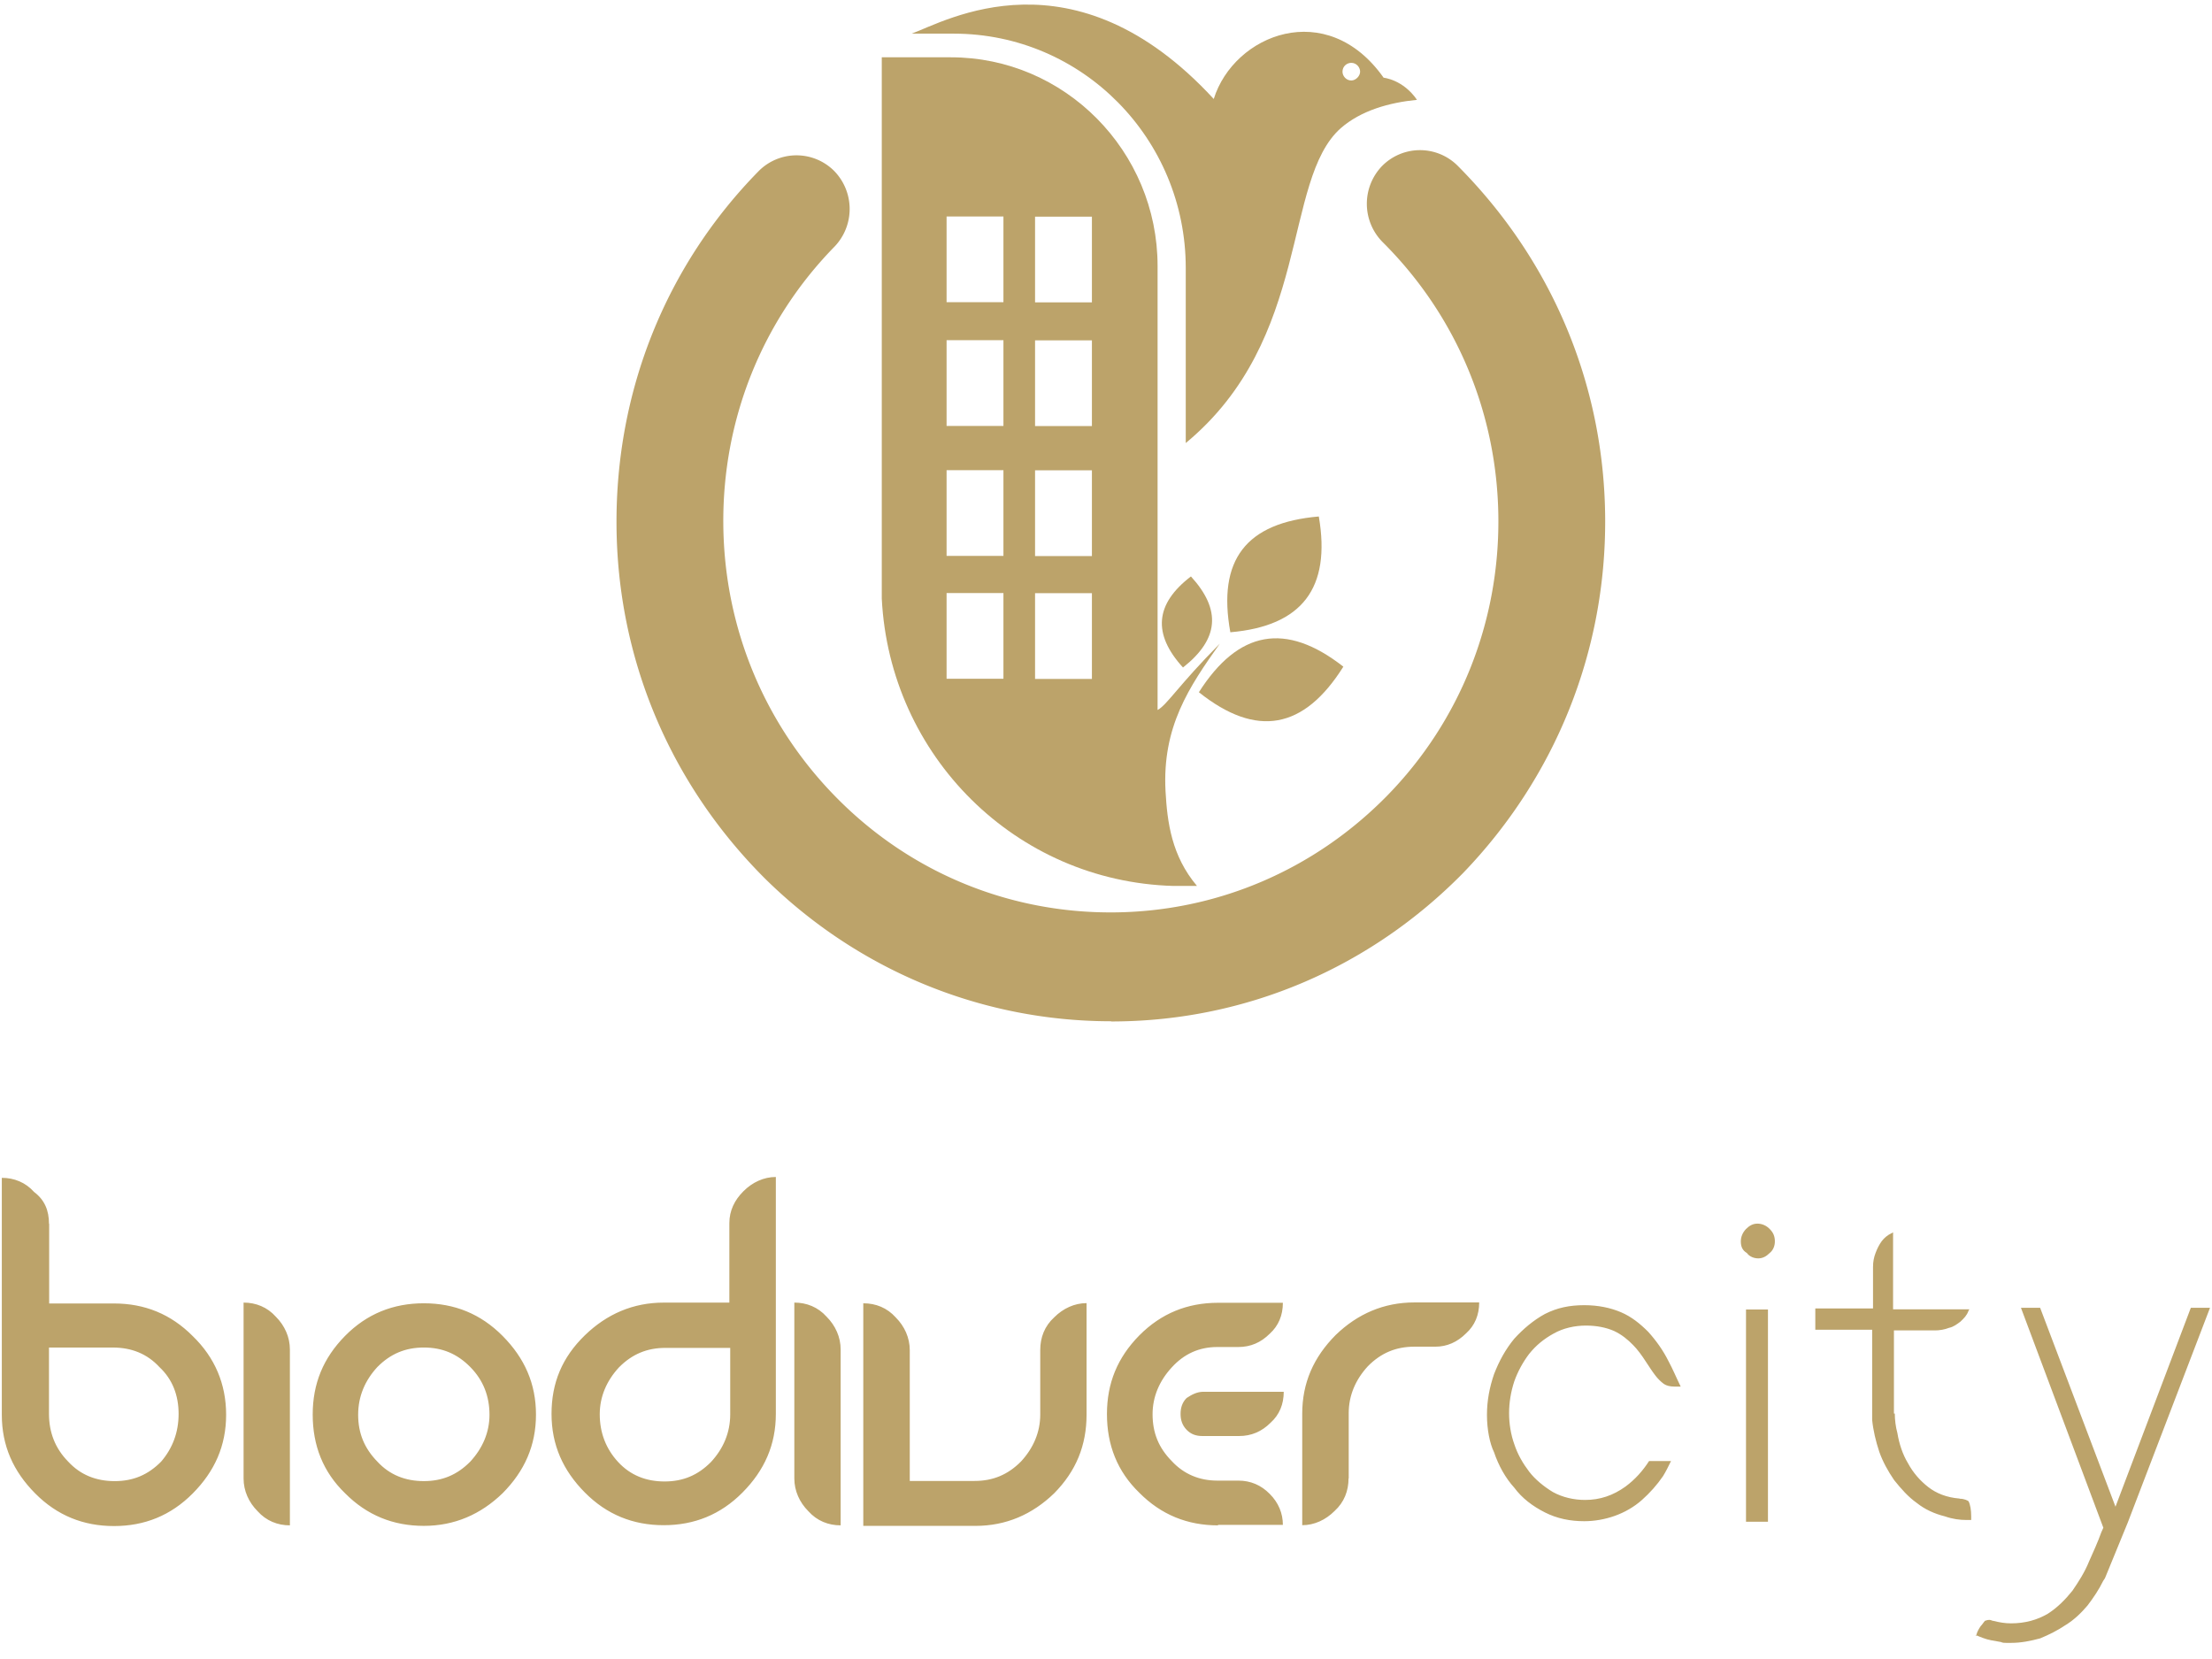
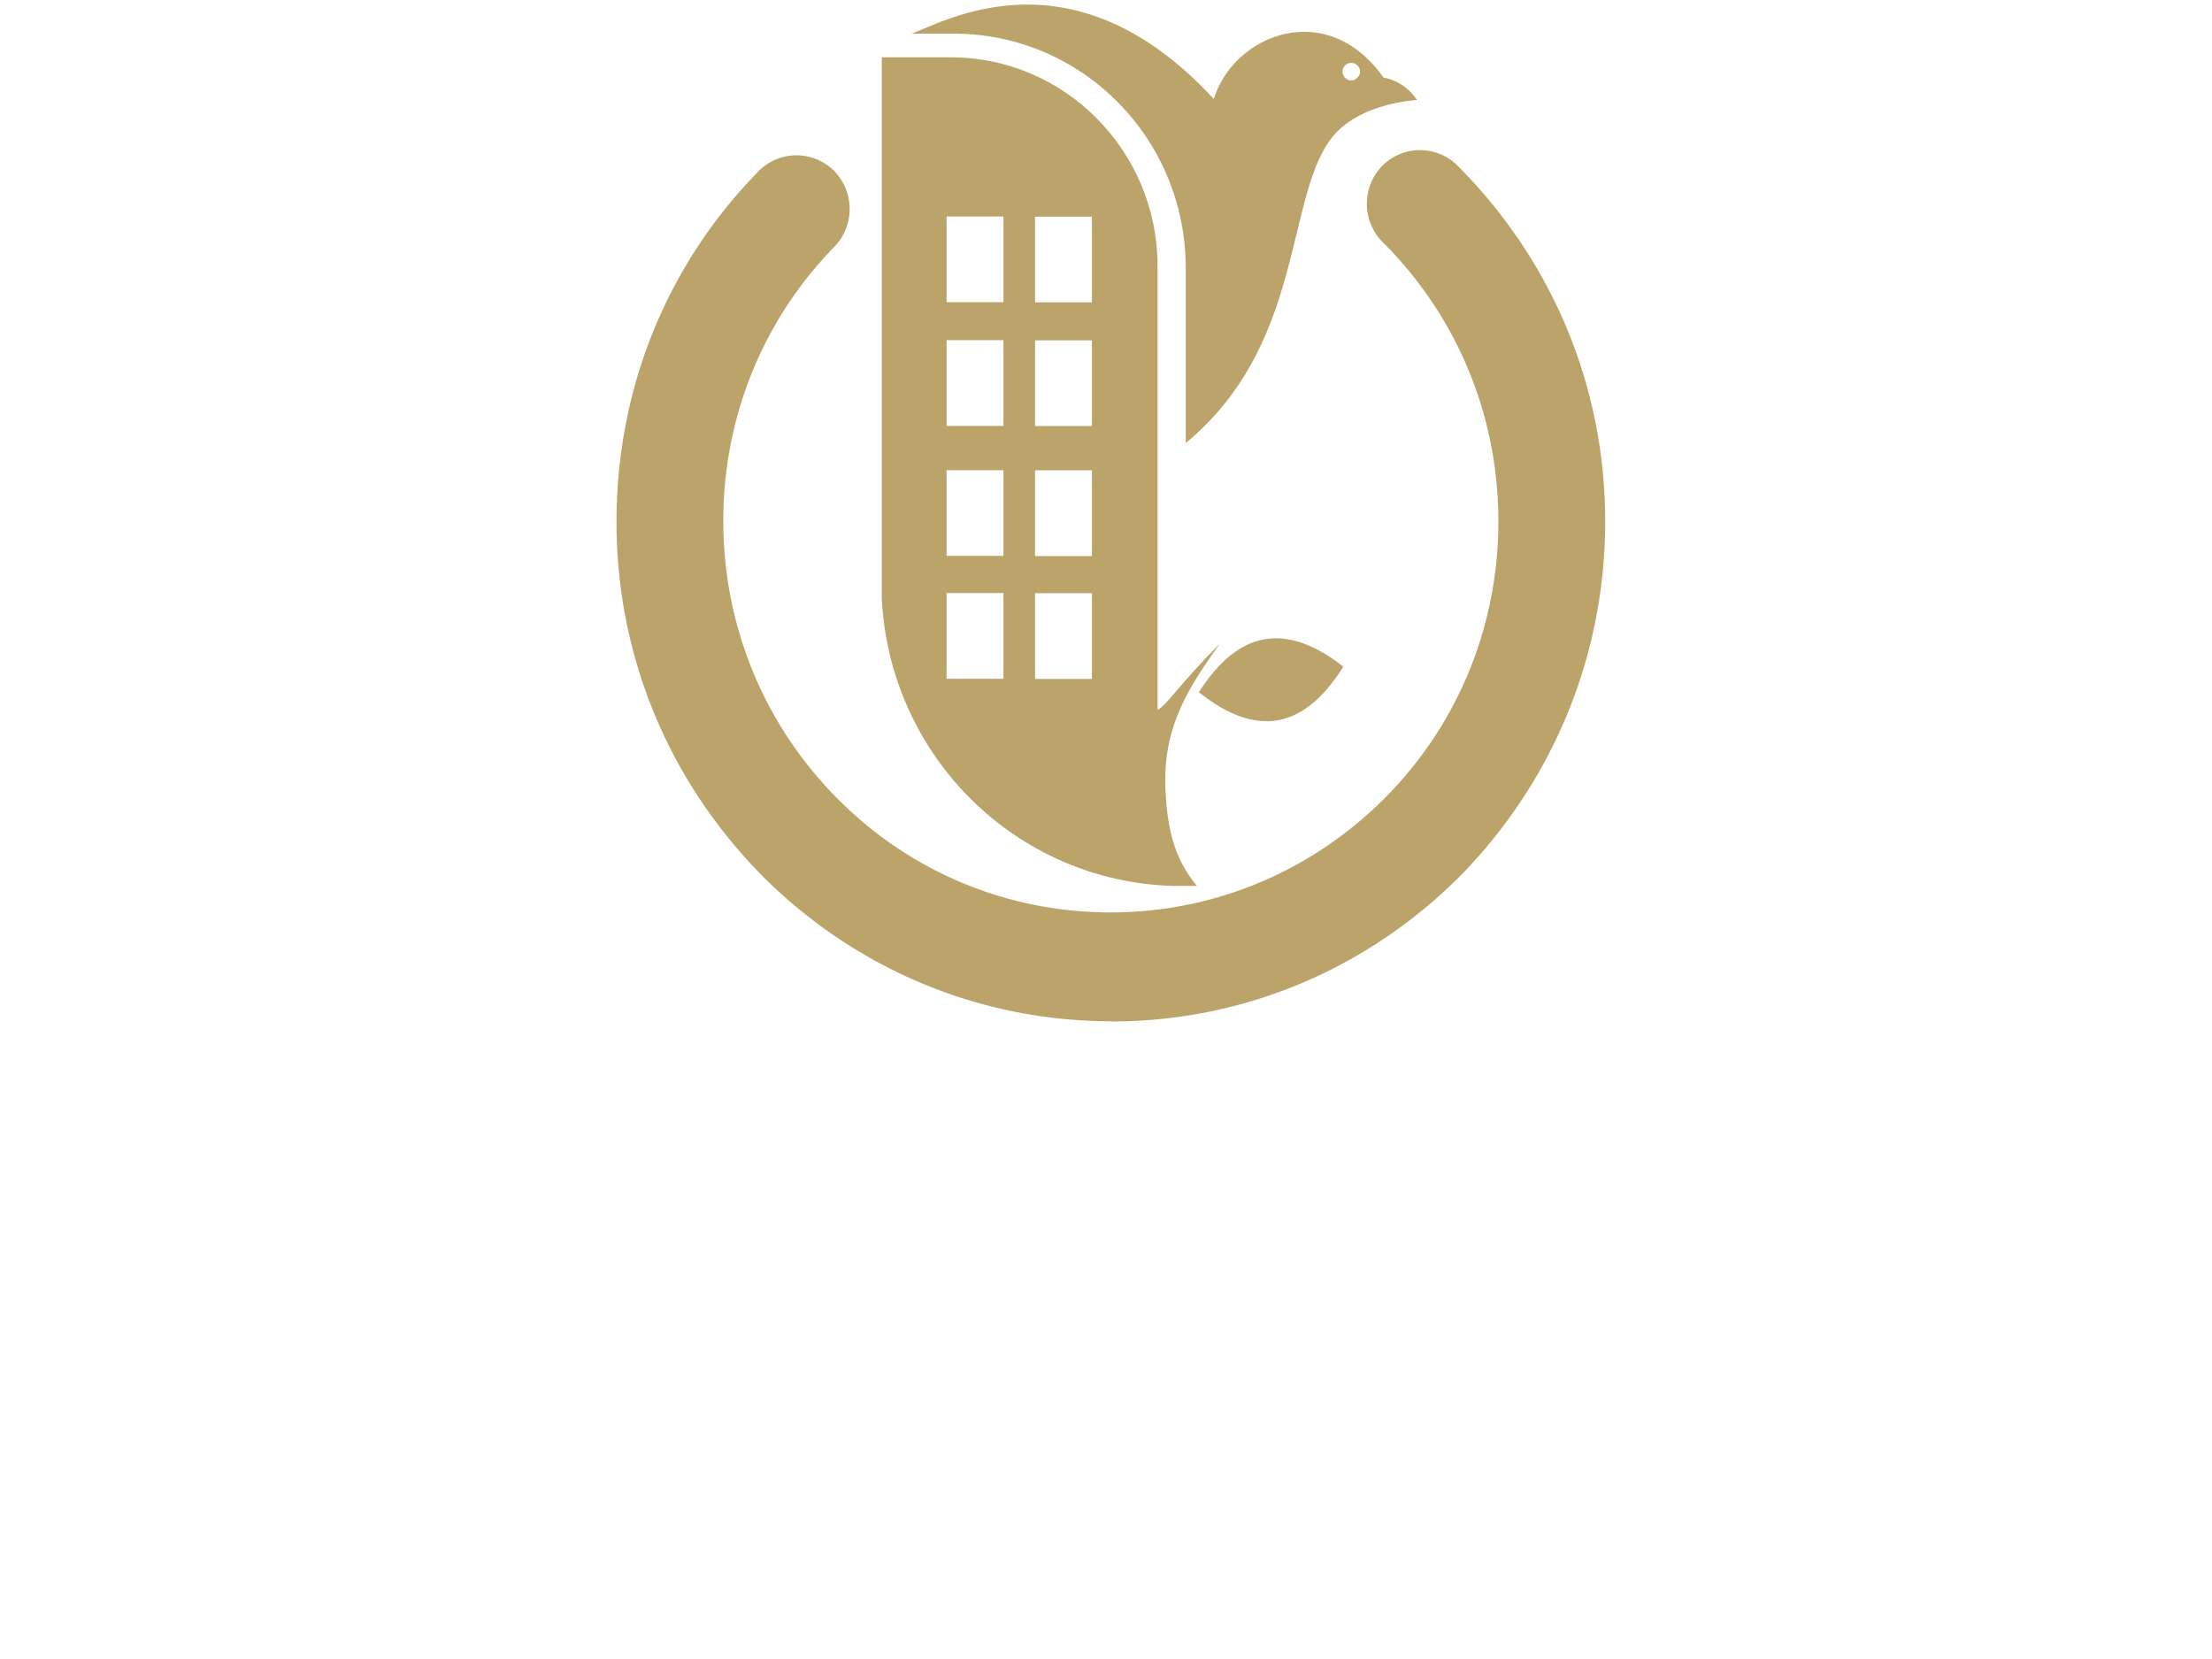
<svg xmlns="http://www.w3.org/2000/svg" width="128" height="96" viewBox="0 0 128 96" fill="none">
  <g clip-path="url(#a)" fill="#BCA36A">
-     <path d="M2.845 70.817v4.61h3.75c1.77 0 3.29.61 4.56 1.89 1.27 1.23 1.93 2.76 1.93 4.55s-.66 3.27-1.93 4.55c-1.27 1.28-2.79 1.89-4.56 1.89-1.77 0-3.29-.61-4.56-1.89-1.27-1.28-1.93-2.76-1.93-4.55v-13.71c.71 0 1.37.26 1.87.82.61.46.86 1.07.86 1.84m7.5 11c0-1.07-.35-2-1.11-2.71-.71-.77-1.62-1.13-2.69-1.13h-3.7v3.84c0 1.07.36 2 1.11 2.76.71.77 1.62 1.13 2.69 1.13 1.07 0 1.93-.36 2.69-1.13.66-.77 1.01-1.69 1.01-2.76Zm32.69-12.89c.51-.51 1.17-.82 1.87-.82v13.71c0 1.79-.66 3.27-1.93 4.55-1.27 1.28-2.79 1.89-4.56 1.89-1.77 0-3.29-.61-4.56-1.89-1.27-1.28-1.93-2.76-1.93-4.55s.61-3.27 1.93-4.55c1.27-1.23 2.79-1.89 4.56-1.89h3.8v-4.6c0-.72.3-1.33.81-1.84m-7.25 15.66c.71.77 1.62 1.13 2.69 1.13 1.07 0 1.93-.36 2.69-1.13.71-.77 1.11-1.69 1.11-2.76v-3.84h-3.75c-1.06 0-1.93.36-2.69 1.13-.71.77-1.11 1.69-1.11 2.71 0 1.07.36 2 1.06 2.76Zm-18.99 3.669c-.71 0-1.37-.26-1.87-.82-.51-.51-.81-1.18-.81-1.89v-10.18c.71 0 1.37.26 1.87.82.51.51.81 1.18.81 1.89v10.18Zm7.75-12.85c1.77 0 3.29.61 4.56 1.89 1.27 1.28 1.93 2.76 1.93 4.55s-.66 3.27-1.93 4.55c-1.27 1.23-2.79 1.89-4.56 1.89-1.77 0-3.29-.61-4.56-1.89-1.27-1.23-1.87-2.76-1.87-4.55s.61-3.27 1.87-4.55c1.26-1.28 2.79-1.89 4.56-1.89Zm0 2.56c-1.06 0-1.93.36-2.69 1.13-.71.77-1.11 1.69-1.11 2.76 0 1.07.36 1.94 1.11 2.71.71.77 1.62 1.13 2.69 1.13 1.07 0 1.93-.36 2.69-1.13.71-.77 1.11-1.69 1.11-2.71 0-1.07-.36-2-1.11-2.76-.76-.77-1.62-1.13-2.69-1.13Zm24.12 10.29c-.71 0-1.37-.26-1.87-.82-.51-.51-.81-1.18-.81-1.89v-10.18c.71 0 1.37.26 1.87.82.51.51.81 1.18.81 1.89v10.18Zm1.32-12.849c.71 0 1.37.26 1.87.82.51.51.81 1.18.81 1.89v7.57h3.75c1.06 0 1.93-.36 2.69-1.13.71-.77 1.11-1.69 1.11-2.71v-3.74c0-.72.25-1.38.81-1.89.51-.51 1.17-.82 1.87-.82v6.45c0 1.79-.61 3.27-1.87 4.55-1.27 1.23-2.79 1.89-4.56 1.89h-6.49v-12.89l.01.01Zm20.52 12.85c-1.77 0-3.29-.61-4.56-1.89-1.27-1.23-1.87-2.76-1.87-4.55s.61-3.27 1.87-4.55c1.27-1.28 2.79-1.89 4.56-1.89h3.75c0 .72-.25 1.33-.76 1.79-.51.51-1.11.77-1.82.77h-1.22c-1.06 0-1.93.41-2.63 1.18-.71.77-1.11 1.69-1.11 2.71 0 1.07.35 1.94 1.11 2.71.71.77 1.62 1.13 2.63 1.13h1.22c.71 0 1.32.26 1.82.77.51.51.76 1.13.76 1.79h-3.75v.05-.02Zm-.86-7.73h4.66c0 .72-.25 1.33-.76 1.79-.51.51-1.11.77-1.82.77h-2.13c-.36 0-.66-.1-.91-.36s-.35-.56-.35-.92.1-.67.35-.92c.3-.2.61-.36.96-.36Zm8.41 5.01c0 .72-.25 1.38-.81 1.89-.51.51-1.17.82-1.87.82v-6.45c0-1.79.66-3.27 1.93-4.55 1.27-1.23 2.79-1.89 4.56-1.89h3.75c0 .72-.25 1.33-.76 1.79-.51.51-1.11.77-1.77.77h-1.22c-1.06 0-1.93.36-2.69 1.13-.71.77-1.11 1.69-1.11 2.71v3.79l-.01-.01Zm8.01-3.681c0-.82.15-1.59.41-2.35.3-.77.66-1.43 1.17-2.05.51-.56 1.11-1.07 1.77-1.43.71-.36 1.42-.51 2.28-.51.81 0 1.52.15 2.13.41.61.26 1.11.67 1.57 1.13.46.51.86 1.07 1.17 1.69.25.46.46.97.71 1.48h-.36c-.25 0-.46-.05-.61-.15-.2-.15-.36-.31-.51-.51-.2-.26-.35-.51-.56-.82-.2-.31-.46-.67-.71-.92-.3-.31-.66-.61-1.11-.82-.46-.2-1.01-.31-1.62-.31-.66 0-1.32.15-1.87.46-.56.31-1.01.67-1.42 1.18-.35.46-.66 1.02-.86 1.59-.2.61-.3 1.23-.3 1.84 0 .61.1 1.23.3 1.79.2.61.51 1.13.86 1.59.35.46.86.87 1.37 1.18.56.31 1.22.46 1.87.46.86 0 1.62-.26 2.33-.77.56-.41 1.01-.92 1.37-1.48h1.27c-.15.31-.3.61-.46.87-.35.51-.76.97-1.22 1.38-.46.41-1.01.72-1.57.92-.56.2-1.17.31-1.77.31-.81 0-1.57-.15-2.28-.51-.71-.36-1.32-.82-1.77-1.43-.51-.56-.91-1.28-1.17-2.05-.25-.51-.41-1.33-.41-2.15m14.69-10.049c0-.26.1-.51.3-.72.2-.2.41-.31.66-.31.25 0 .51.1.71.31.2.2.3.41.3.72 0 .26-.1.51-.3.67-.2.2-.41.31-.66.31-.25 0-.51-.1-.66-.31-.25-.15-.35-.36-.35-.67Zm.3 3.94h1.27v12.28h-1.27v-12.28Zm12.37 10.949c.25 0 .46.1.51.15.1.2.15.51.15.87v.21h-.25c-.41 0-.81-.05-1.27-.21-.61-.15-1.17-.41-1.62-.77-.51-.36-.91-.82-1.32-1.33-.35-.51-.66-1.07-.86-1.64-.2-.61-.35-1.23-.41-1.84v-5.22h-3.29v-1.23h3.34v-2.4c0-.31.05-.56.15-.82.1-.26.2-.46.35-.67.15-.2.35-.36.56-.46.05 0 .05-.05.1-.05v4.45h4.41c0 .05-.05.05-.05.1-.1.26-.25.41-.46.61-.2.15-.41.31-.66.36-.25.1-.56.15-.81.15h-2.38v4.81h.05c0 .36.05.77.15 1.13.1.61.3 1.23.61 1.74.3.56.71 1.02 1.17 1.38.46.36 1.06.61 1.82.67m.97 7.891c.05-.2.15-.36.25-.51.1-.1.15-.2.25-.31.05 0 .1-.05.25-.05.1 0 .15.05.2.05.41.1.71.15 1.06.15.81 0 1.52-.2 2.13-.56.56-.36 1.01-.82 1.42-1.33.35-.51.71-1.07.96-1.69.25-.56.51-1.13.71-1.69l.41-.92-.25.77-4.81-12.84h1.11l4.36 11.51 4.36-11.51h1.11l-4.76 12.43-1.32 3.22-.1.15c-.25.51-.56.97-.91 1.43-.35.41-.76.82-1.27 1.13-.46.31-.96.56-1.47.77-.56.15-1.11.26-1.67.26h-.3c-.1 0-.2 0-.3-.05l-.56-.1c-.3-.05-.66-.2-.91-.31.05.1.05.05.05 0Zm-38.05-64.72c.71 4.14-.96 6.34-5.12 6.7-.76-4.2.91-6.34 5.12-6.7Zm-7.4 3.469c1.77 1.94 1.62 3.63-.46 5.27-1.77-1.94-1.62-3.68.46-5.27Z" />
    <path d="M77.735 38.577c-2.28 3.63-5.02 4.14-8.36 1.48 2.28-3.58 5.02-4.09 8.36-1.48Zm-24.98-36.63h2.43c7.45 0 13.43 6.09 13.43 13.56v10.13c7.3-6.04 5.57-15.2 8.97-18.22 1.17-1.02 2.79-1.48 4.41-1.64-.81-1.18-1.93-1.28-1.93-1.28-3.29-4.66-8.66-2.51-9.83 1.23-8.11-8.8-15.51-4.5-17.48-3.78Zm25.44 2.71c-.3 0-.51-.26-.51-.51 0-.31.25-.51.51-.51.3 0 .51.26.51.51s-.25.51-.51.51Z" />
    <path d="M64.305 59.097c-7.55 0-14.69-2.97-20.07-8.29-5.47-5.48-8.51-12.69-8.56-20.42-.05-7.73 2.84-14.99 8.21-20.47a3.082 3.082 0 0 1 4.36-.05 3.149 3.149 0 0 1 .05 4.4c-4.21 4.3-6.49 10.03-6.44 16.07.05 6.04 2.43 11.72 6.69 15.96 4.26 4.25 9.93 6.55 15.91 6.5 5.98-.05 11.6-2.46 15.81-6.75 4.21-4.3 6.49-10.03 6.44-16.07-.05-6.04-2.43-11.72-6.69-15.96a3.149 3.149 0 0 1-.05-4.4 3.082 3.082 0 0 1 4.36-.05c5.47 5.48 8.51 12.69 8.56 20.42.05 7.73-2.89 14.99-8.21 20.52-5.37 5.47-12.52 8.55-20.17 8.6h-.2v-.01Z" />
    <path fill-rule="evenodd" clip-rule="evenodd" d="M51.025 27.936v6.7c.46 9.11 7.75 16.37 16.87 16.63h1.37c-1.47-1.74-1.72-3.68-1.82-5.48-.2-3.74 1.37-6.04 3.14-8.54-2.38 2.4-3.04 3.53-3.6 3.84v-25.69c0-6.65-5.37-12.08-11.96-12.08h-4v24.62Zm8.87-15.4h3.29v4.96h-3.29v-4.96Zm0 7.16h3.29v4.96h-3.29v-4.96Zm0 7.52h3.29v4.96h-3.29v-4.96Zm0 7.11h3.29v4.96h-3.29v-4.96Zm-5.12-21.8h3.29v4.96h-3.29v-4.96Zm0 7.16h3.29v4.96h-3.29v-4.96Zm0 7.52h3.29v4.96h-3.29v-4.96Zm0 7.11h3.29v4.96h-3.29v-4.96Z" />
  </g>
  <defs>
    <clipPath id="a">
      <path fill="#fff" transform="translate(.105 .267)" d="M0 0h127.79v94.8H0z" />
    </clipPath>
  </defs>
</svg>